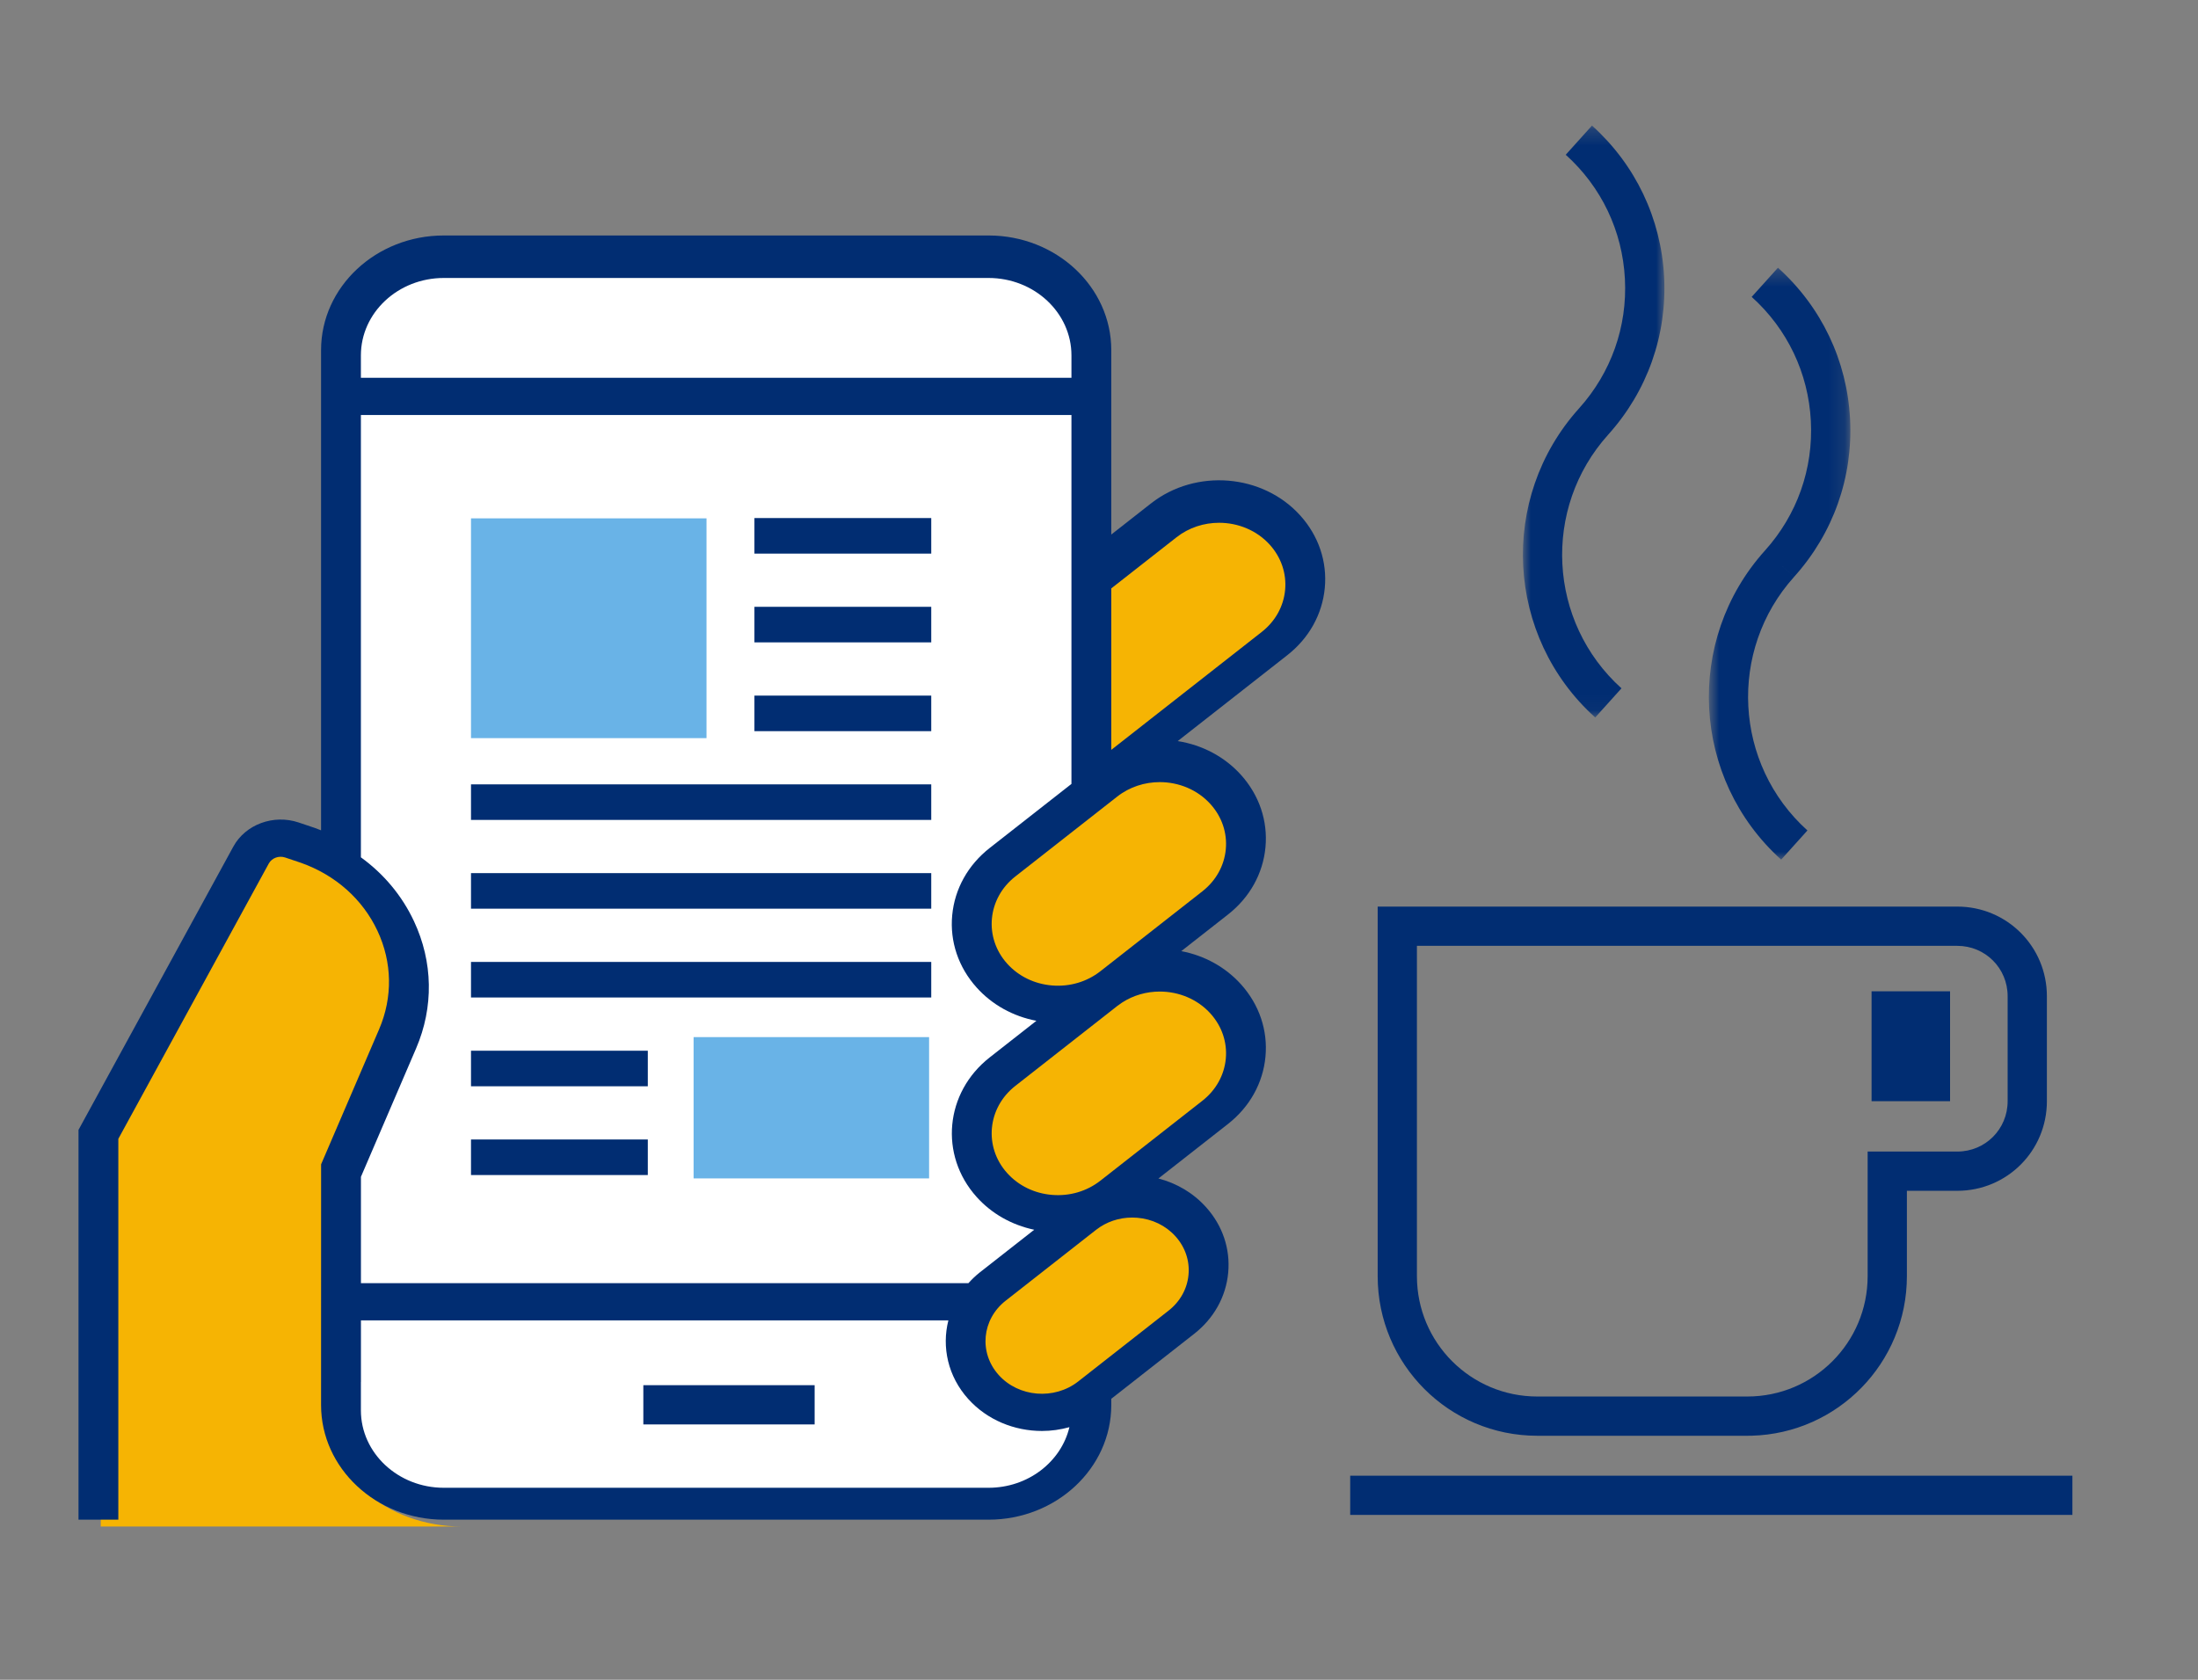
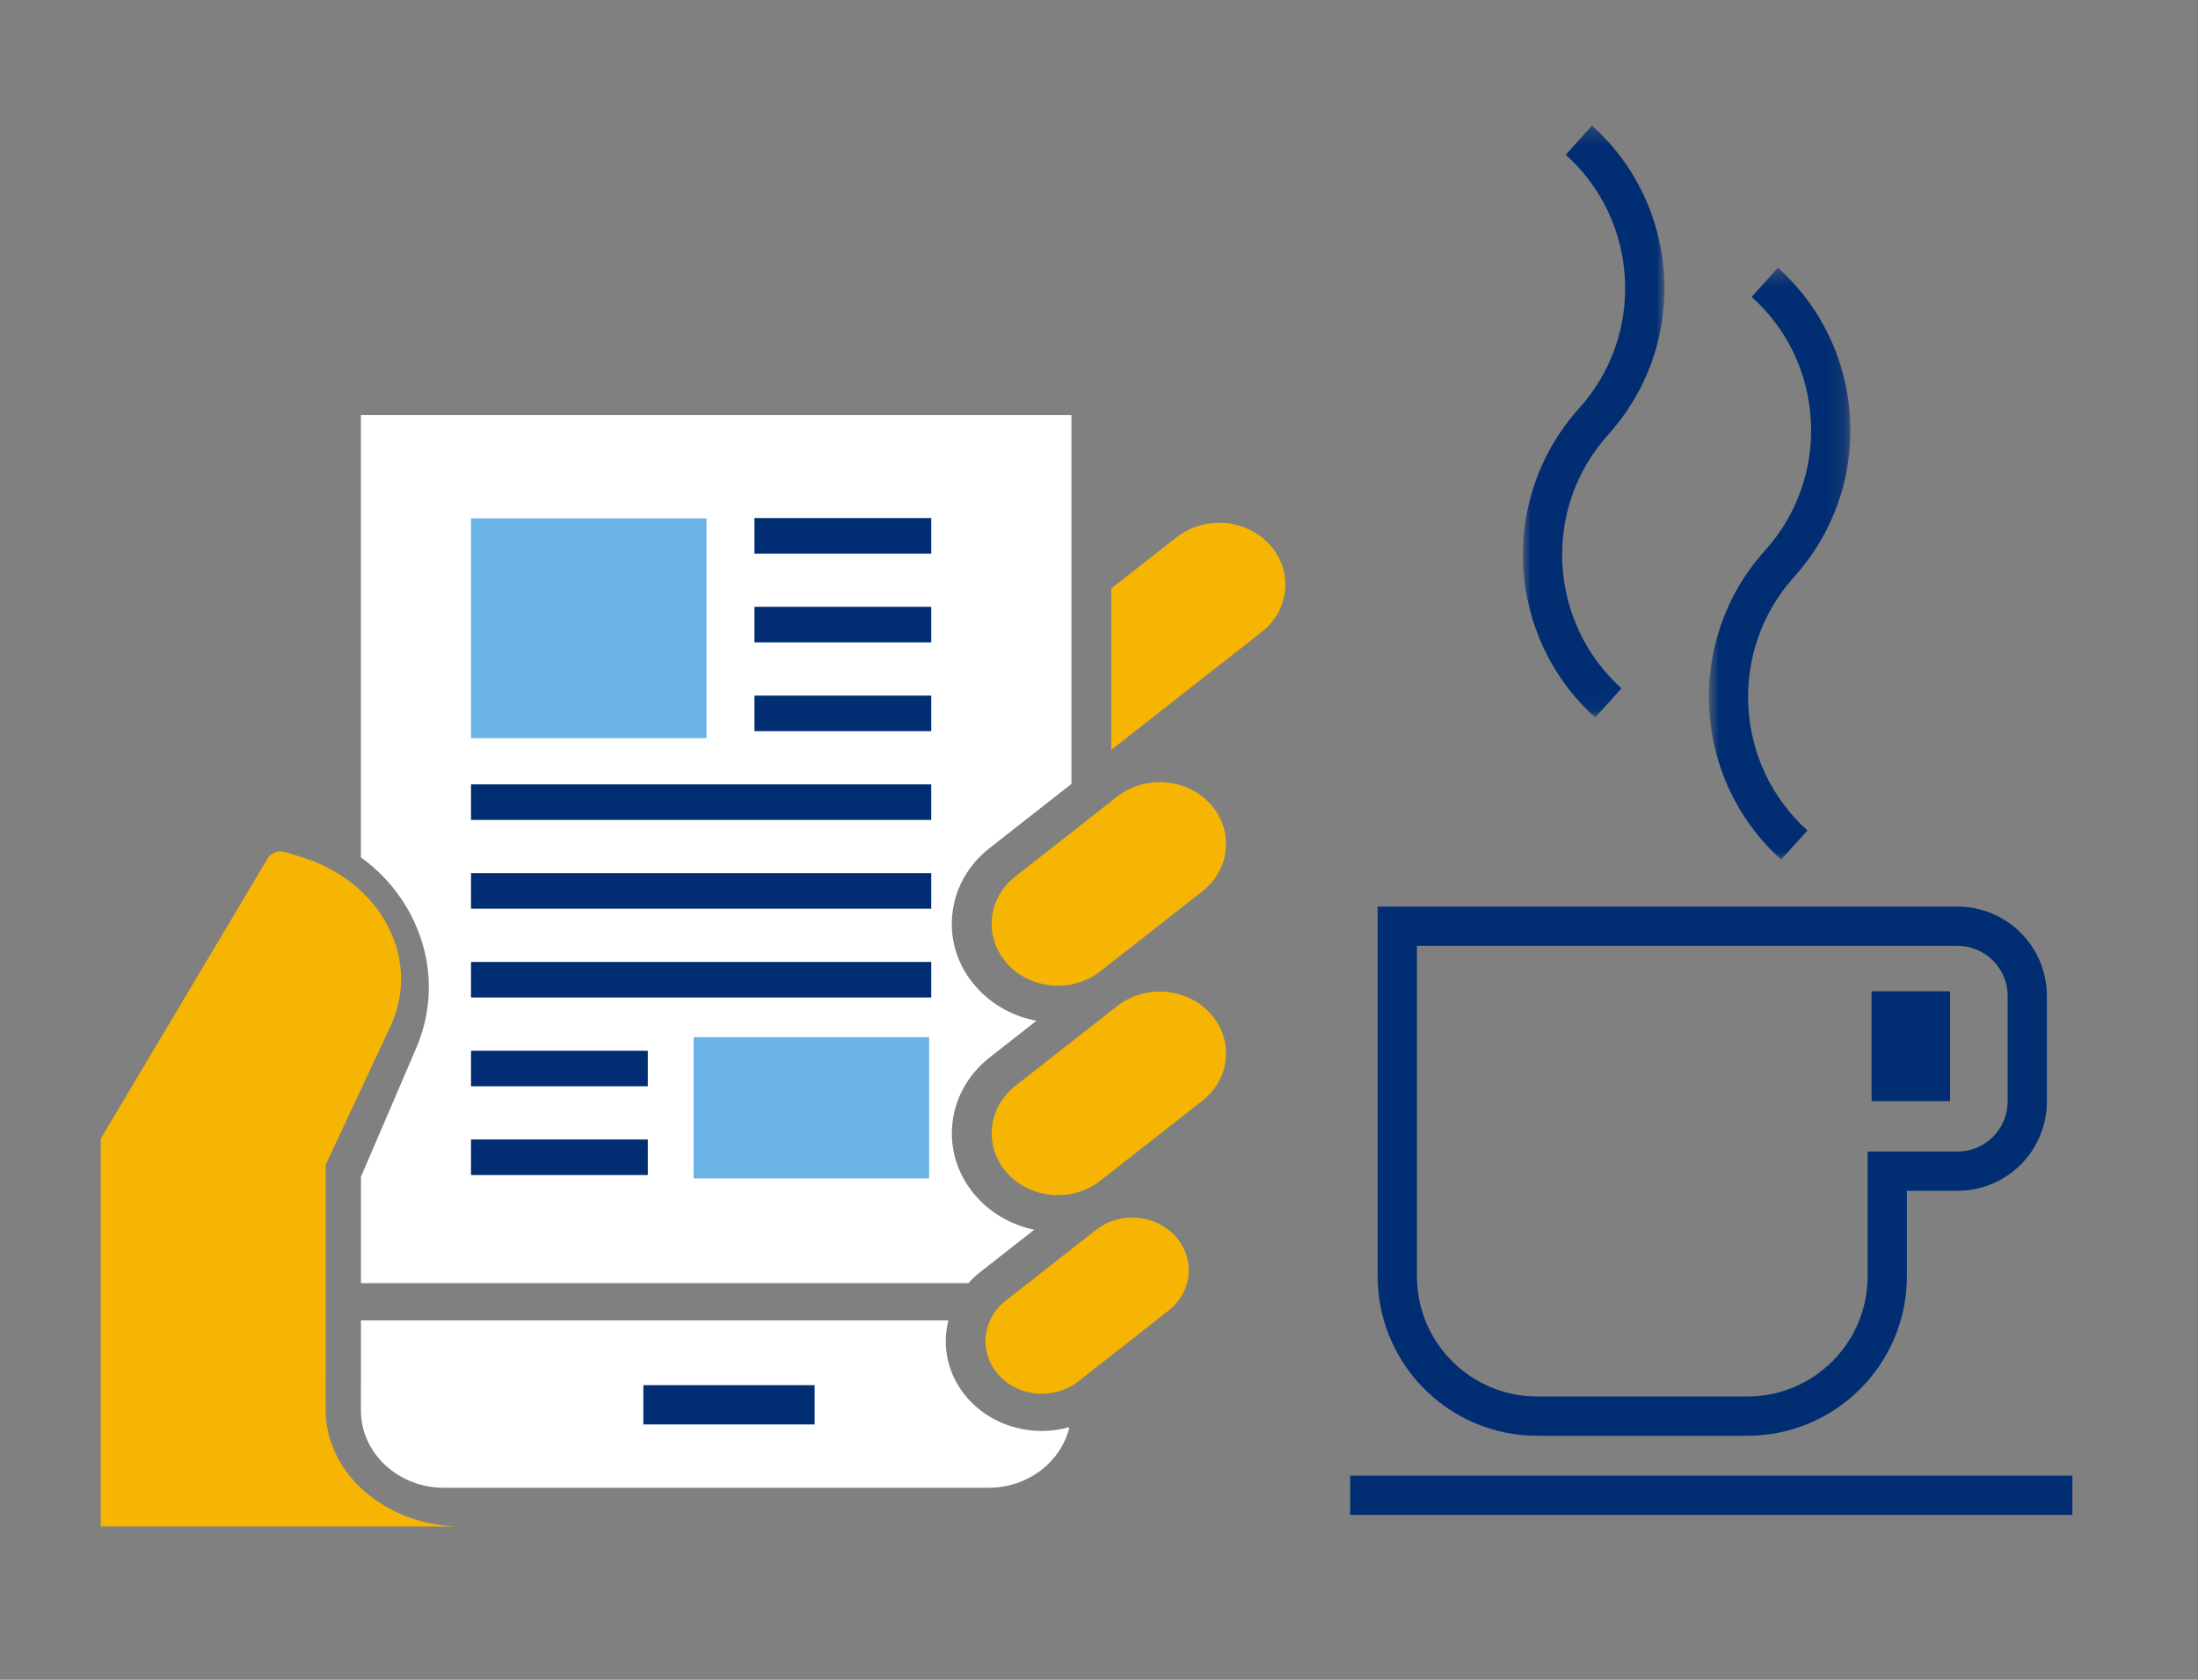
<svg xmlns="http://www.w3.org/2000/svg" xmlns:xlink="http://www.w3.org/1999/xlink" width="140px" height="107px" viewBox="0 0 140 107" version="1.1">
  <rect x="0" y="0" width="140" height="107" fill="#808080" stroke="none" />
  <title>Icon/140/メリット2</title>
  <defs>
    <polygon id="path-1" points="0.844 0.297 9.857 0.297 9.857 38 0.844 38" />
    <polygon id="path-3" points="0 0.242 9.013 0.242 9.013 37.945 0 37.945" />
  </defs>
  <g id="Icon/140/メリット2" stroke="none" stroke-width="1" fill="none" fill-rule="evenodd">
    <polygon id="Shape" points="82 48.157 135.5 48.157 135.5 101.657 82 101.657" />
    <g id="Group-6" transform="translate(5, 6)">
      <g id="Group-3" transform="translate(81, 0)">
        <g id="Group-4" transform="translate(0, 0.75)">
          <path d="M46,87.25 L46,89.75 L0,89.75 L0,87.25 L46,87.25 Z M38.667,51 C41.831,51 44.375,53.544 44.375,56.708 L44.375,56.708 L44.375,63.396 C44.375,66.561 41.831,69.104 38.667,69.104 L38.667,69.104 L35.458,69.104 L35.458,74.542 C35.458,80.065 31.059,84.556 25.572,84.705 L25.572,84.705 L25.292,84.708 L11.917,84.708 C6.3,84.708 1.75,80.158 1.75,74.542 L1.75,74.542 L1.75,51 Z M38.667,53.5 L4.25,53.5 L4.25,74.542 C4.25,78.778 7.681,82.208 11.917,82.208 L11.917,82.208 L25.292,82.208 C29.528,82.208 32.958,78.778 32.958,74.542 L32.958,74.542 L32.958,66.604 L38.667,66.604 C40.451,66.604 41.875,65.18 41.875,63.396 L41.875,63.396 L41.875,56.708 C41.875,54.924 40.451,53.5 38.667,53.5 L38.667,53.5 Z M38.208,56.396 L38.208,63.396 L33.208,63.396 L33.208,56.396 L38.208,56.396 Z" id="Combined-Shape" fill="#012D72" fill-rule="nonzero" />
          <g id="Group-7" transform="translate(11, 0.25)">
            <g id="Group-3" transform="translate(11, 9.758)">
              <mask id="mask-2" fill="white">
                <use xlink:href="#path-1" />
              </mask>
              <g id="Clip-2" />
              <path d="M6.276,19.985 L5.347,19.148 L6.276,19.984 C8.768,17.217 10.033,13.645 9.838,9.926 C9.643,6.208 8.012,2.788 5.245,0.297 L3.572,2.154 C5.843,4.199 7.182,7.006 7.341,10.057 C7.501,13.109 6.463,16.041 4.419,18.311 C-0.725,24.023 -0.262,32.855 5.45,38 L7.123,36.142 C2.435,31.921 2.055,24.672 6.276,19.985" id="Fill-1" fill="#012D72" mask="url(#mask-2)" />
            </g>
            <g id="Group-6" transform="translate(0, 0.758)">
              <mask id="mask-4" fill="white">
                <use xlink:href="#path-3" />
              </mask>
              <g id="Clip-5" />
              <path d="M8.994,9.872 C8.799,6.153 7.168,2.733 4.401,0.242 L2.728,2.1 C4.999,4.144 6.338,6.951 6.497,10.003 C6.657,13.055 5.619,15.986 3.575,18.257 C-1.569,23.969 -1.106,32.801 4.606,37.945 L6.279,36.088 C1.591,31.866 1.211,24.617 5.432,19.931 L4.503,19.094 L5.432,19.93 C7.924,17.163 9.189,13.591 8.994,9.872" id="Fill-4" fill="#012D72" mask="url(#mask-4)" />
            </g>
          </g>
        </g>
      </g>
      <g id="Group-5" transform="translate(0, 9)">
        <path d="M1.417,82.239 L1.417,57.536 L12.05,39.678 C12.266,39.317 12.763,39.149 13.208,39.286 L14.33,39.634 C16.767,40.428 18.684,41.993 19.73,44.04 C20.776,46.087 20.818,48.356 19.847,50.43 L15.747,59.19 L15.747,62.181 L15.744,74.804 C15.744,78.904 19.635,82.239 24.417,82.239 L1.417,82.239 Z" id="Path" fill="#F6B403" />
-         <path d="M68.311,17.068 L65.782,19.05 L65.782,7.301 C65.782,3.275 62.276,-2.13162821e-14 57.966,-2.13162821e-14 L23.266,-2.13162821e-14 C18.956,-2.13162821e-14 15.45,3.275 15.45,7.301 L15.45,37.891 C15.32,37.84 15.19,37.788 15.057,37.741 L14.025,37.393 C12.424,36.854 10.634,37.514 9.861,38.93 L-7.10542736e-15,56.974 L-7.10542736e-15,81.803 L2.537,81.803 L2.537,57.544 L12.12,40.007 C12.314,39.653 12.763,39.488 13.163,39.623 L14.175,39.963 C16.371,40.744 18.099,42.281 19.042,44.291 C19.985,46.301 20.022,48.529 19.147,50.566 L15.452,59.168 L15.452,62.105 L15.45,74.502 C15.45,78.528 18.956,81.803 23.266,81.803 L57.966,81.803 C62.276,81.803 65.782,78.528 65.782,74.502 L65.782,74.103 L71.062,69.965 C72.317,68.982 73.086,67.601 73.229,66.077 C73.372,64.553 72.871,63.068 71.818,61.896 C70.997,60.982 69.932,60.369 68.785,60.069 L73.216,56.596 C74.598,55.512 75.446,53.991 75.603,52.312 C75.76,50.633 75.208,48.998 74.049,47.707 C73.059,46.606 71.727,45.871 70.241,45.587 L73.216,43.255 C74.598,42.172 75.446,40.65 75.603,38.972 C75.76,37.293 75.208,35.657 74.049,34.366 C73.008,33.209 71.591,32.456 70.013,32.207 L76.994,26.735 C78.377,25.651 79.224,24.13 79.382,22.451 C79.539,20.772 78.987,19.137 77.827,17.846 C75.434,15.181 71.164,14.832 68.311,17.068 Z" id="Path" fill="#012D72" />
        <path d="M76.854,22.582 C76.756,23.63 76.227,24.58 75.364,25.256 L65.782,32.766 L65.782,22.481 L69.942,19.221 C70.73,18.603 71.692,18.301 72.65,18.301 C73.854,18.301 75.051,18.779 75.884,19.706 C76.607,20.513 76.952,21.534 76.854,22.582 L76.854,22.582 Z" id="Path" fill="#F6B403" />
        <path d="M72.105,36.227 C72.829,37.033 73.174,38.054 73.076,39.103 C72.977,40.151 72.448,41.1 71.585,41.777 L65.09,46.867 C64.227,47.544 63.131,47.866 62.012,47.774 C60.89,47.682 59.873,47.188 59.149,46.382 C57.654,44.718 57.887,42.228 59.669,40.832 L66.163,35.741 C66.952,35.123 67.914,34.821 68.871,34.821 C70.075,34.821 71.272,35.3 72.105,36.227 L72.105,36.227 Z" id="Path" fill="#F6B403" />
        <path d="M72.105,49.568 C72.829,50.374 73.174,51.395 73.076,52.443 C72.977,53.491 72.448,54.441 71.585,55.118 L65.09,60.208 C64.227,60.885 63.131,61.207 62.012,61.115 C60.89,61.023 59.873,60.529 59.149,59.723 C57.654,58.059 57.887,55.569 59.669,54.173 L66.163,49.082 C66.189,49.062 66.215,49.046 66.241,49.027 C66.319,48.976 66.393,48.918 66.469,48.864 C67.194,48.393 68.034,48.162 68.871,48.162 C70.075,48.162 71.272,48.641 72.105,49.568 L72.105,49.568 Z" id="Path" fill="#F6B403" />
        <path d="M69.874,63.757 C70.491,64.444 70.785,65.314 70.701,66.208 C70.618,67.101 70.167,67.91 69.431,68.487 L63.674,73 C62.155,74.189 59.883,74.004 58.61,72.586 C57.336,71.168 57.535,69.046 59.053,67.856 L64.81,63.343 C65.463,62.831 66.272,62.558 67.115,62.558 C67.22,62.558 67.327,62.562 67.434,62.571 C68.39,62.649 69.257,63.07 69.874,63.757 L69.874,63.757 Z" id="Path" fill="#F6B403" />
        <path d="M57.966,79.771 L23.266,79.771 C20.355,79.771 17.987,77.558 17.987,74.84 L17.987,73.034 L17.99,73.034 L17.99,69.109 L55.406,69.109 C54.977,70.809 55.374,72.671 56.666,74.109 C57.877,75.458 59.617,76.153 61.368,76.153 C61.956,76.153 62.545,76.069 63.116,75.911 C62.59,78.116 60.483,79.771 57.966,79.771 L57.966,79.771 Z" id="Path" fill="#FFFFFF" />
        <path d="M21.502,51.786 C22.633,49.154 22.584,46.274 21.366,43.677 C20.605,42.053 19.446,40.669 17.987,39.611 L17.987,11.434 L63.245,11.434 L63.245,34.935 L58.038,39.016 C56.655,40.1 55.808,41.621 55.65,43.3 C55.493,44.979 56.045,46.614 57.205,47.905 C58.195,49.007 59.527,49.741 61.013,50.025 L58.038,52.357 C55.184,54.594 54.811,58.581 57.205,61.246 C58.163,62.313 59.444,63.032 60.874,63.335 L57.422,66.04 C57.148,66.255 56.905,66.491 56.681,66.739 L17.99,66.739 L17.99,59.963 L21.502,51.786 Z" id="Path" fill="#FFFFFF" />
-         <path d="M23.266,2.707 L57.966,2.707 C60.877,2.707 63.245,4.919 63.245,7.638 L63.245,9.064 L17.987,9.064 L17.987,7.638 C17.987,4.919 20.355,2.707 23.266,2.707 L23.266,2.707 Z" id="Path" fill="#FFFFFF" />
        <line x1="35.977" y1="74.486" x2="46.887" y2="74.486" id="Stroke-6" stroke="#012D72" stroke-width="2.5" />
        <polygon id="Path" fill="#69B3E7" fill-rule="nonzero" points="25 18.019 25 32.019 40 32.019 40 18.019" />
        <polygon id="Path-Copy" fill="#69B3E7" fill-rule="nonzero" points="39.178 51.064 39.178 60.064 54.178 60.064 54.178 51.064" />
        <rect id="Rectangle" fill="#012D72" fill-rule="nonzero" x="43.053" y="18" width="11.262" height="2.265" />
        <rect id="Rectangle-Copy-8" fill="#012D72" fill-rule="nonzero" x="25" y="51.931" width="11.262" height="2.265" />
        <rect id="Rectangle" fill="#012D72" fill-rule="nonzero" x="43.053" y="23.654" width="11.262" height="2.265" />
        <rect id="Rectangle-Copy-9" fill="#012D72" fill-rule="nonzero" x="25" y="57.585" width="11.262" height="2.265" />
        <rect id="Rectangle" fill="#012D72" fill-rule="nonzero" x="43.053" y="29.31" width="11.262" height="2.265" />
        <rect id="Rectangle" fill="#012D72" fill-rule="nonzero" x="25" y="34.964" width="29.315" height="2.265" />
        <rect id="Rectangle-Copy-6" fill="#012D72" fill-rule="nonzero" x="25" y="40.618" width="29.315" height="2.265" />
        <rect id="Rectangle-Copy-7" fill="#012D72" fill-rule="nonzero" x="25" y="46.275" width="29.315" height="2.265" />
      </g>
    </g>
  </g>
</svg>